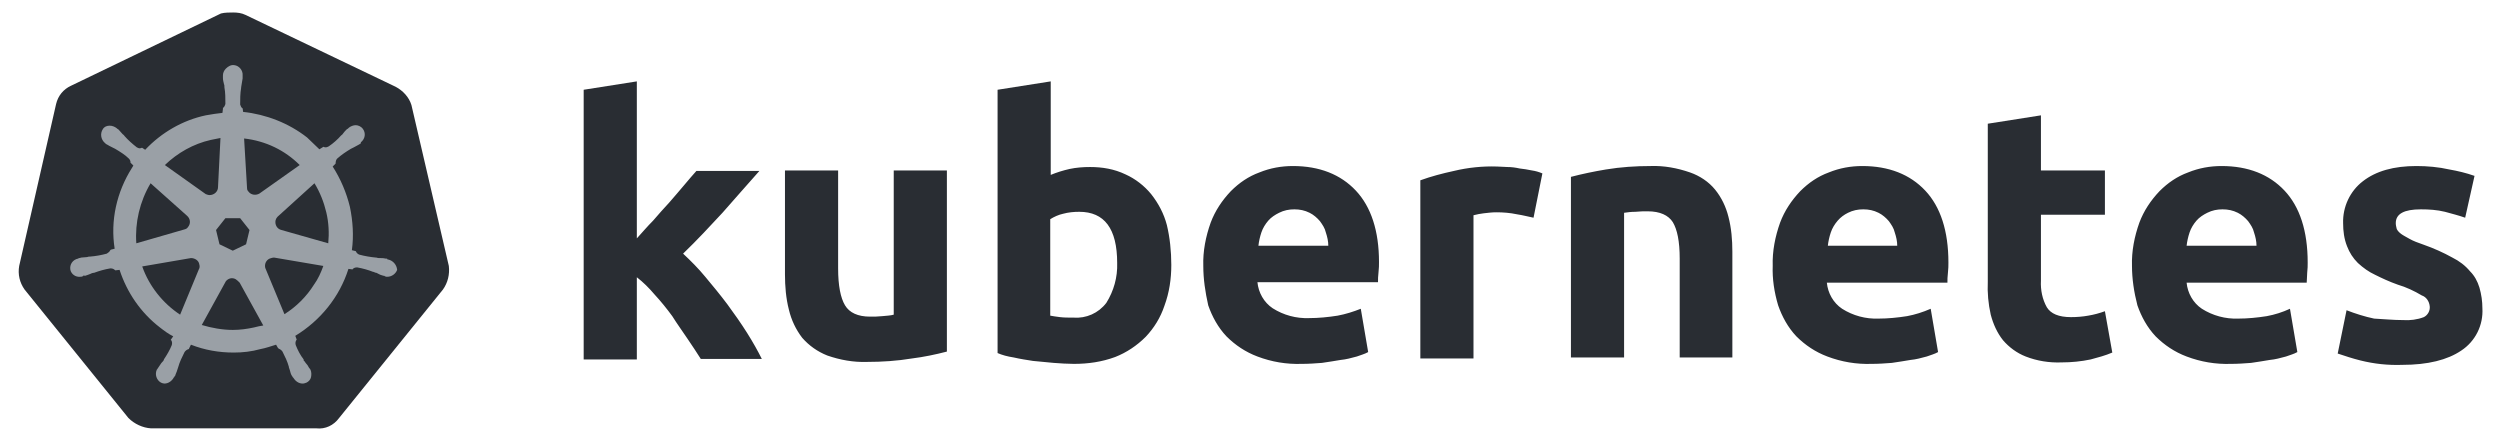
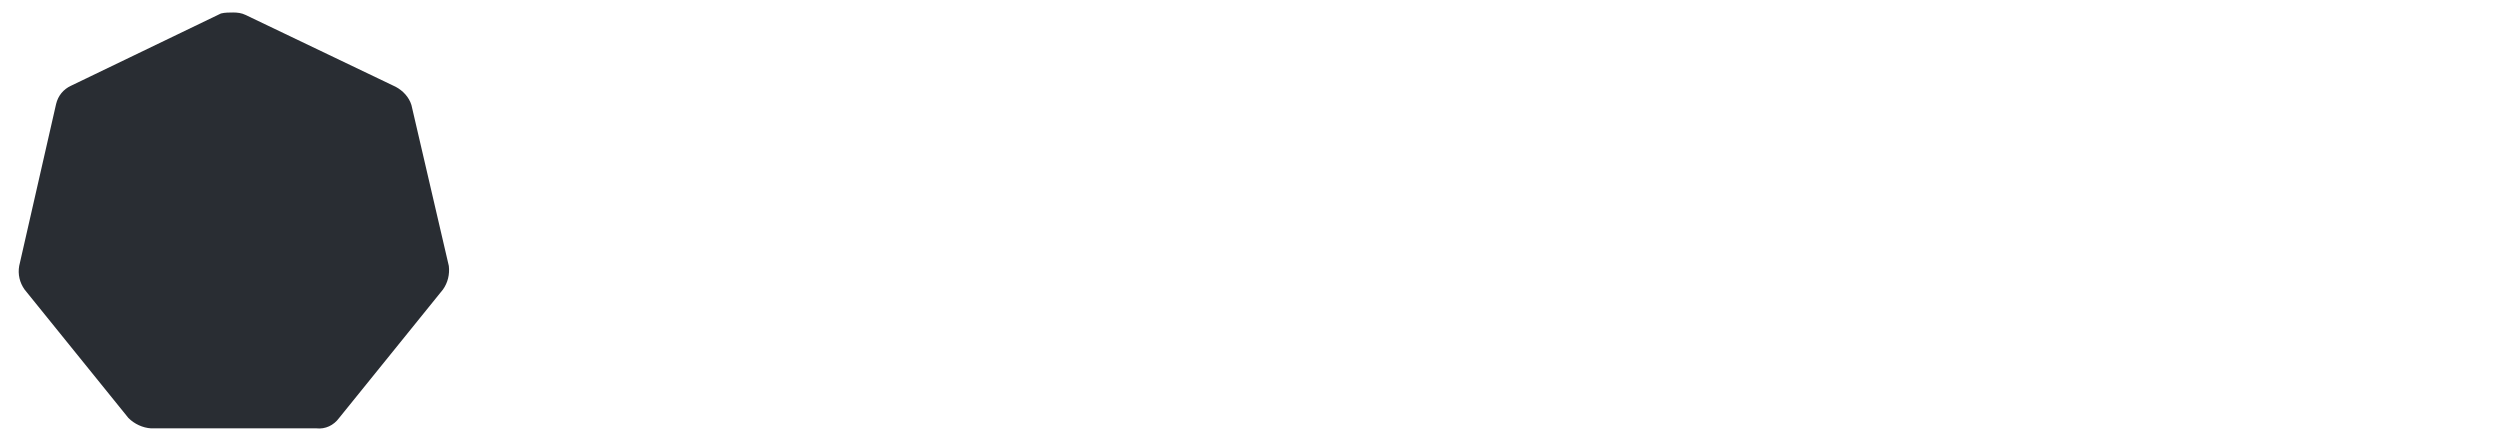
<svg xmlns="http://www.w3.org/2000/svg" width="737" height="130" viewBox="0 0 737 130" fill="none">
  <path d="M121.289 30.957C120.564 28.635 118.822 26.749 116.646 25.589L72.395 4.406C71.234 3.826 69.929 3.681 68.768 3.681C67.607 3.681 66.301 3.681 65.141 3.971L20.89 25.299C18.713 26.314 17.117 28.2 16.537 30.667L5.656 78.4C5.22 80.866 5.801 83.333 7.251 85.364L37.865 123.231C39.606 124.972 42.072 126.133 44.538 126.278H93.287C95.899 126.568 98.365 125.408 99.961 123.231L130.574 85.364C132.025 83.333 132.606 80.866 132.315 78.4L121.289 30.957Z" fill="#292D33" />
-   <path d="M114.47 76.513C114.325 76.513 114.18 76.513 114.18 76.368C114.18 76.223 113.889 76.223 113.599 76.223C113.019 76.078 112.438 76.078 111.858 76.078C111.568 76.078 111.278 76.078 110.988 75.933H110.843C109.247 75.788 107.506 75.498 105.91 75.063C105.474 74.918 105.039 74.482 104.894 74.047L103.733 73.757C104.314 69.549 104.024 65.197 103.153 60.989C102.137 56.782 100.396 52.719 98.075 49.092L98.945 48.222V48.077C98.945 47.641 99.091 47.061 99.381 46.771C100.687 45.61 101.992 44.74 103.443 43.869C103.733 43.724 104.024 43.579 104.314 43.434C104.894 43.144 105.329 42.853 105.91 42.563C106.055 42.418 106.2 42.418 106.345 42.273C106.49 42.128 106.345 42.128 106.345 41.983C107.651 40.967 107.941 39.226 106.925 37.921C106.49 37.34 105.619 36.905 104.894 36.905C104.169 36.905 103.443 37.195 102.863 37.63L102.718 37.776C102.573 37.921 102.428 38.066 102.282 38.066C101.847 38.501 101.412 38.936 101.122 39.371C100.977 39.662 100.687 39.807 100.541 39.952C99.526 41.112 98.22 42.273 96.914 43.144C96.624 43.289 96.334 43.434 96.044 43.434C95.899 43.434 95.609 43.434 95.463 43.289H95.318L94.158 44.014C92.997 42.853 91.691 41.693 90.531 40.532C85.162 36.325 78.488 33.713 71.669 32.988L71.524 31.827V31.972C71.089 31.682 70.944 31.247 70.799 30.811C70.799 29.215 70.799 27.619 71.089 25.878V25.733C71.089 25.443 71.234 25.153 71.234 24.863C71.379 24.283 71.379 23.702 71.524 23.122V22.251C71.669 20.8 70.509 19.35 69.058 19.205C68.187 19.059 67.317 19.495 66.591 20.22C66.011 20.8 65.721 21.526 65.721 22.251V22.977C65.721 23.557 65.866 24.137 66.011 24.718C66.156 25.008 66.156 25.298 66.156 25.588V25.733C66.446 27.329 66.446 28.925 66.446 30.666C66.301 31.102 66.156 31.537 65.721 31.827V32.117L65.576 33.278C63.98 33.423 62.384 33.713 60.643 34.003C53.824 35.454 47.585 39.081 42.797 44.159L41.927 43.579H41.782C41.637 43.579 41.492 43.724 41.201 43.724C40.911 43.724 40.621 43.579 40.331 43.434C39.025 42.418 37.719 41.258 36.704 40.097C36.559 39.807 36.268 39.662 36.123 39.517C35.688 39.081 35.398 38.646 34.963 38.211C34.818 38.066 34.672 38.066 34.527 37.921C34.382 37.776 34.382 37.776 34.382 37.776C33.802 37.34 33.077 37.05 32.351 37.05C31.481 37.05 30.755 37.34 30.32 38.066C29.449 39.371 29.74 41.112 30.9 42.128C31.045 42.128 31.045 42.273 31.045 42.273C31.045 42.273 31.335 42.563 31.481 42.563C31.916 42.853 32.496 43.144 33.077 43.434C33.367 43.579 33.657 43.724 33.947 43.869C35.398 44.74 36.849 45.61 38.009 46.771C38.3 47.061 38.59 47.641 38.445 48.077V47.932L39.315 48.802C39.17 49.092 39.025 49.237 38.88 49.528C34.382 56.637 32.496 65.052 33.802 73.322L32.641 73.612C32.641 73.757 32.496 73.757 32.496 73.757C32.351 74.192 31.916 74.482 31.481 74.772C29.885 75.208 28.289 75.498 26.548 75.643C26.258 75.643 25.967 75.643 25.677 75.788C25.097 75.788 24.517 75.933 23.936 75.933C23.791 75.933 23.646 76.078 23.356 76.078C23.211 76.078 23.211 76.078 23.066 76.223C21.47 76.513 20.454 77.964 20.744 79.56C21.034 80.866 22.34 81.737 23.646 81.591C23.936 81.591 24.081 81.591 24.371 81.446C24.517 81.446 24.517 81.446 24.517 81.301C24.517 81.156 24.952 81.301 25.097 81.301C25.677 81.156 26.258 80.866 26.693 80.721C26.983 80.576 27.273 80.431 27.563 80.431H27.708C29.304 79.85 30.755 79.415 32.496 79.125H32.641C33.077 79.125 33.512 79.27 33.802 79.56C33.947 79.56 33.947 79.705 33.947 79.705L35.253 79.56C37.429 86.234 41.492 92.183 47.15 96.535C48.456 97.551 49.616 98.421 51.067 99.147L50.342 100.162C50.342 100.308 50.487 100.308 50.487 100.308C50.777 100.743 50.777 101.323 50.632 101.758C50.052 103.209 49.181 104.66 48.31 105.966V106.111C48.166 106.401 48.02 106.546 47.73 106.836C47.44 107.127 47.15 107.707 46.715 108.287C46.569 108.432 46.569 108.577 46.424 108.723C46.424 108.723 46.424 108.868 46.279 108.868C45.554 110.318 46.134 112.06 47.44 112.785C47.73 112.93 48.166 113.075 48.456 113.075C49.616 113.075 50.632 112.35 51.212 111.334C51.212 111.334 51.212 111.189 51.357 111.189C51.357 111.044 51.502 110.899 51.648 110.754C51.793 110.173 52.083 109.738 52.228 109.158L52.518 108.287C52.953 106.691 53.679 105.24 54.404 103.79C54.694 103.354 55.13 103.064 55.565 102.919C55.71 102.919 55.71 102.919 55.71 102.774L56.29 101.613C60.353 103.209 64.56 103.935 68.913 103.935C71.524 103.935 74.136 103.645 76.747 102.919C78.343 102.629 79.939 102.049 81.39 101.613L81.971 102.629C82.115 102.629 82.115 102.629 82.115 102.774C82.551 102.919 82.986 103.209 83.276 103.645C84.002 105.095 84.727 106.546 85.162 108.142V108.287L85.453 109.158C85.598 109.738 85.743 110.318 86.033 110.754C86.178 110.899 86.178 111.044 86.323 111.189C86.323 111.189 86.323 111.334 86.468 111.334C87.049 112.35 88.064 113.075 89.225 113.075C89.66 113.075 89.95 112.93 90.385 112.785C90.966 112.495 91.546 111.914 91.691 111.189C91.836 110.464 91.836 109.738 91.546 109.013C91.546 108.868 91.401 108.868 91.401 108.868C91.401 108.723 91.256 108.577 91.111 108.432C90.821 107.852 90.531 107.417 90.095 106.981C89.95 106.691 89.805 106.546 89.515 106.256V105.966C88.499 104.66 87.774 103.209 87.194 101.758C87.049 101.323 87.049 100.743 87.339 100.308C87.339 100.162 87.484 100.162 87.484 100.162L87.049 99.002C94.448 94.504 100.106 87.54 102.718 79.27L103.878 79.415C104.024 79.415 104.024 79.27 104.024 79.27C104.314 78.98 104.749 78.835 105.184 78.835H105.329C106.925 79.125 108.521 79.56 109.972 80.141H110.117C110.407 80.286 110.697 80.431 110.988 80.431C111.568 80.721 112.003 81.011 112.584 81.156C112.729 81.156 112.874 81.301 113.164 81.301C113.309 81.301 113.309 81.301 113.454 81.446C113.744 81.591 113.889 81.591 114.18 81.591C115.485 81.591 116.646 80.721 117.081 79.56C116.936 77.964 115.775 76.804 114.47 76.513ZM72.54 72.016L68.623 73.902L64.705 72.016L63.69 67.808L66.446 64.326H70.799L73.555 67.808L72.54 72.016ZM96.189 62.585C96.914 65.632 97.059 68.679 96.769 71.726L82.986 67.808C81.68 67.518 80.955 66.212 81.245 64.907C81.39 64.471 81.535 64.181 81.825 63.891L92.707 54.025C94.303 56.637 95.463 59.538 96.189 62.585ZM88.354 48.657L76.457 57.072C75.442 57.652 73.991 57.507 73.265 56.492C72.975 56.202 72.83 55.911 72.83 55.476L71.96 40.822C78.343 41.548 84.002 44.304 88.354 48.657ZM62.094 41.258L64.995 40.677L64.27 55.186C64.27 56.492 63.109 57.507 61.803 57.507C61.368 57.507 61.078 57.362 60.643 57.217L48.601 48.657C52.373 45.03 57.016 42.418 62.094 41.258ZM44.393 54.025L55.13 63.601C56.145 64.471 56.29 65.922 55.42 66.938C55.13 67.373 54.839 67.518 54.259 67.663L40.186 71.726C39.751 65.632 41.201 59.393 44.393 54.025ZM41.927 78.545L56.29 76.078C57.451 76.078 58.612 76.804 58.757 77.964C58.902 78.4 58.902 78.98 58.612 79.415L53.098 92.763C48.02 89.426 43.958 84.348 41.927 78.545ZM74.861 96.535C72.83 96.971 70.799 97.261 68.623 97.261C65.576 97.261 62.384 96.68 59.482 95.81L66.591 82.897C67.317 82.027 68.478 81.737 69.493 82.317C69.928 82.607 70.219 82.897 70.654 83.332L77.618 95.955C76.747 96.1 75.877 96.245 74.861 96.535ZM92.562 83.913C90.385 87.395 87.339 90.442 83.857 92.618L78.198 78.98C77.908 77.819 78.488 76.659 79.504 76.223C79.939 76.078 80.374 75.933 80.81 75.933L95.318 78.4C94.593 80.431 93.722 82.317 92.562 83.913Z" fill="#9AA0A6" />
-   <path d="M708.451 94.359C710.482 94.504 712.659 94.214 714.545 93.488C715.706 92.908 716.431 91.602 716.286 90.296C716.141 88.846 715.27 87.54 713.964 87.105C711.788 85.799 709.322 84.638 706.855 83.913C704.389 83.042 702.213 82.026 700.181 81.011C698.295 80.14 696.699 78.98 695.103 77.529C693.652 76.078 692.637 74.482 691.911 72.596C691.041 70.42 690.751 68.098 690.751 65.777C690.606 60.989 692.782 56.346 696.554 53.445C700.471 50.398 705.695 48.947 712.369 48.947C715.56 48.947 718.897 49.237 722.089 49.963C724.556 50.398 727.022 50.978 729.489 51.849L726.732 64.181C724.701 63.456 722.815 63.02 720.784 62.44C718.462 61.86 715.996 61.715 713.674 61.715C708.741 61.715 706.275 63.02 706.275 65.777C706.275 66.357 706.42 66.938 706.565 67.518C706.855 68.098 707.291 68.534 707.871 68.969C708.451 69.404 709.322 69.839 710.337 70.42C711.353 71 712.804 71.58 714.545 72.161C717.447 73.176 720.348 74.482 722.96 75.933C724.991 76.948 726.732 78.254 728.183 79.995C729.489 81.301 730.359 82.897 730.94 84.783C731.52 86.814 731.81 88.846 731.81 90.877C732.1 95.81 729.779 100.598 725.571 103.354C721.509 106.111 715.706 107.562 708.161 107.562C703.954 107.707 699.891 107.271 695.829 106.256C693.507 105.676 691.331 104.95 689.155 104.225L691.766 91.457C694.378 92.473 697.135 93.343 699.891 93.924C702.793 94.069 705.549 94.359 708.451 94.359ZM628.509 78.399C628.364 74.047 629.234 69.694 630.685 65.632C631.991 62.15 634.022 59.103 636.634 56.346C639.1 53.88 641.857 51.994 645.049 50.833C648.241 49.527 651.578 48.947 654.915 48.947C662.749 48.947 668.988 51.413 673.486 56.201C677.983 60.989 680.305 68.098 680.305 77.384C680.305 78.254 680.305 79.27 680.16 80.431C680.16 81.591 680.014 82.462 680.014 83.332H644.613C644.904 86.379 646.5 89.281 649.111 91.022C652.303 93.053 656.075 94.069 659.847 93.924C662.604 93.924 665.506 93.633 668.262 93.198C670.584 92.763 672.905 92.037 675.082 91.022L677.258 103.789C676.242 104.37 675.082 104.66 673.921 105.095C672.325 105.53 670.729 105.966 669.133 106.111C667.392 106.401 665.651 106.691 663.62 106.981C661.734 107.126 659.702 107.271 657.671 107.271C653.174 107.417 648.821 106.691 644.613 105.095C641.131 103.789 638.085 101.758 635.473 99.147C633.007 96.535 631.266 93.343 630.105 90.006C629.089 86.089 628.509 82.172 628.509 78.399ZM665.216 72.451C665.216 71.145 664.926 69.839 664.49 68.534C664.2 67.228 663.475 66.212 662.749 65.197C661.879 64.181 660.863 63.31 659.702 62.73C658.251 62.005 656.801 61.715 655.205 61.715C653.609 61.715 652.158 62.005 650.707 62.73C649.546 63.31 648.386 64.036 647.515 65.052C646.645 66.067 645.919 67.228 645.484 68.534C645.049 69.839 644.759 71.145 644.613 72.451H665.216ZM585.999 36.47L601.668 34.003V50.253H620.529V63.31H601.668V82.752C601.523 85.509 602.103 88.265 603.409 90.587C604.57 92.473 606.891 93.488 610.518 93.488C612.259 93.488 614 93.343 615.596 93.053C617.337 92.763 618.933 92.328 620.529 91.747L622.705 103.934C620.674 104.805 618.498 105.385 616.322 105.966C613.565 106.546 610.663 106.836 607.762 106.836C604.134 106.981 600.507 106.401 597.17 105.095C594.559 104.08 592.237 102.339 590.496 100.307C588.755 98.131 587.595 95.519 586.869 92.763C586.144 89.571 585.854 86.234 585.999 83.042V36.47ZM522.596 78.399C522.451 74.047 523.322 69.694 524.773 65.632C526.078 62.15 528.11 59.103 530.721 56.346C533.188 53.88 535.944 51.994 539.136 50.833C542.328 49.527 545.665 48.947 549.002 48.947C556.836 48.947 563.075 51.413 567.573 56.201C572.07 60.989 574.392 68.098 574.392 77.384C574.392 78.254 574.392 79.27 574.247 80.431C574.102 81.591 574.102 82.462 574.102 83.332H538.556C538.846 86.379 540.442 89.281 543.053 91.022C546.245 93.053 550.017 94.069 553.79 93.924C556.546 93.924 559.448 93.633 562.205 93.198C564.526 92.763 566.847 92.037 569.169 91.022L571.345 103.789C570.33 104.37 569.169 104.66 568.008 105.095C566.412 105.53 564.816 105.966 563.22 106.111C561.479 106.401 559.738 106.691 557.707 106.981C555.821 107.126 553.79 107.271 551.759 107.271C547.261 107.417 542.908 106.691 538.701 105.095C535.219 103.789 532.172 101.758 529.56 99.147C527.094 96.535 525.353 93.343 524.192 90.006C523.031 86.089 522.451 82.172 522.596 78.399ZM559.303 72.451C559.303 71.145 559.013 69.839 558.578 68.534C558.287 67.228 557.562 66.212 556.837 65.197C555.966 64.181 554.95 63.31 553.79 62.73C552.339 62.005 550.888 61.715 549.292 61.715C547.696 61.715 546.245 62.005 544.794 62.73C543.634 63.31 542.618 64.036 541.748 65.052C540.877 66.067 540.152 67.228 539.716 68.534C539.281 69.839 538.991 71.145 538.846 72.451H559.303ZM463.111 52.139C466.448 51.268 469.93 50.543 473.412 49.963C477.765 49.237 482.262 48.947 486.615 48.947C490.532 48.802 494.45 49.527 498.222 50.833C501.124 51.849 503.735 53.59 505.621 55.911C507.507 58.232 508.813 60.989 509.539 63.891C510.409 67.228 510.699 70.71 510.699 74.192V105.385H495.175V76.223C495.175 71.145 494.45 67.663 493.144 65.487C491.838 63.456 489.372 62.295 485.744 62.295C484.584 62.295 483.423 62.295 482.117 62.44C480.812 62.44 479.796 62.585 478.78 62.73V105.385H463.111V52.139ZM452.085 64.181C450.634 63.891 449.038 63.456 447.152 63.165C445.12 62.73 443.089 62.585 441.058 62.585C439.897 62.585 438.737 62.73 437.431 62.875C436.415 63.02 435.4 63.165 434.384 63.456V105.676H418.715V53.154C421.907 51.994 425.244 51.123 428.581 50.398C432.788 49.382 437.141 48.947 441.348 49.092C442.364 49.092 443.379 49.237 444.395 49.237C445.556 49.237 446.716 49.382 448.022 49.672C449.183 49.818 450.344 49.963 451.649 50.253C452.665 50.398 453.68 50.688 454.696 51.123L452.085 64.181ZM354.732 78.399C354.587 74.047 355.457 69.694 356.908 65.632C358.214 62.15 360.245 59.103 362.857 56.346C365.323 53.88 368.08 51.994 371.272 50.833C374.464 49.527 377.801 48.947 381.138 48.947C388.972 48.947 395.211 51.413 399.709 56.201C404.206 60.989 406.528 68.098 406.528 77.239C406.528 78.109 406.528 79.125 406.383 80.285C406.237 81.446 406.237 82.317 406.237 83.187H370.691C370.982 86.234 372.577 89.136 375.189 90.877C378.381 92.908 382.153 93.924 385.925 93.778C388.682 93.778 391.584 93.488 394.34 93.053C396.662 92.618 398.983 91.892 401.159 91.022L403.336 103.789C402.32 104.37 401.159 104.66 399.999 105.095C398.403 105.53 396.807 105.966 395.211 106.111C393.47 106.401 391.729 106.691 389.698 106.981C387.812 107.126 385.78 107.271 383.749 107.271C379.251 107.417 374.899 106.691 370.691 105.095C367.209 103.789 364.163 101.758 361.551 99.147C359.085 96.535 357.343 93.343 356.183 90.006C355.312 86.089 354.732 82.317 354.732 78.399ZM391.584 72.451C391.584 71.145 391.294 69.839 390.858 68.534C390.568 67.228 389.843 66.212 389.117 65.197C388.247 64.181 387.231 63.31 386.07 62.73C384.62 62.005 383.169 61.715 381.573 61.715C379.977 61.715 378.526 62.005 377.075 62.73C375.914 63.31 374.754 64.036 373.883 65.052C373.013 66.067 372.287 67.228 371.852 68.534C371.417 69.839 371.127 71.145 370.982 72.451H391.584ZM329.342 77.529C329.342 67.373 325.57 62.44 318.17 62.44C316.574 62.44 314.978 62.585 313.382 63.02C312.077 63.31 310.771 63.891 309.61 64.616V93.053C310.336 93.198 311.351 93.343 312.512 93.488C313.673 93.633 314.978 93.633 316.429 93.633C320.201 93.924 323.829 92.328 326.15 89.281C328.326 85.799 329.487 81.736 329.342 77.529ZM345.301 78.109C345.301 82.172 344.721 86.234 343.27 90.151C342.109 93.633 340.223 96.68 337.757 99.292C335.145 101.903 332.099 103.934 328.762 105.24C324.844 106.691 320.782 107.271 316.574 107.271C314.688 107.271 312.657 107.126 310.626 106.981C308.595 106.836 306.563 106.546 304.532 106.401C302.646 106.111 300.76 105.821 298.874 105.385C296.988 105.095 295.392 104.66 294.086 104.08V26.459L309.755 23.992V51.559C311.496 50.833 313.382 50.253 315.269 49.818C317.3 49.382 319.331 49.237 321.362 49.237C324.989 49.237 328.471 49.818 331.808 51.413C334.71 52.719 337.322 54.75 339.353 57.217C341.529 59.974 343.125 63.02 343.996 66.357C344.866 69.984 345.301 74.047 345.301 78.109ZM279.142 103.644C275.805 104.515 272.323 105.24 268.841 105.676C264.489 106.401 259.991 106.691 255.638 106.691C251.576 106.836 247.659 106.111 243.886 104.805C240.985 103.644 238.518 101.903 236.487 99.582C234.601 97.115 233.295 94.359 232.57 91.312C231.699 87.975 231.409 84.348 231.409 80.866V50.253H247.078V79.125C247.078 84.203 247.804 87.83 249.109 90.006C250.415 92.183 252.882 93.343 256.509 93.343C257.669 93.343 258.83 93.343 260.136 93.198C261.442 93.053 262.457 93.053 263.473 92.763V50.253H279.142V103.644ZM187.738 70.275C189.334 68.534 190.785 66.793 192.526 65.052C194.122 63.165 195.718 61.424 197.314 59.683C198.91 57.797 200.361 56.201 201.666 54.605C202.972 53.009 204.278 51.559 205.293 50.398H223.864C220.092 54.605 216.465 58.813 212.983 62.73C209.356 66.647 205.584 70.71 201.376 74.772C203.698 76.948 205.874 79.125 207.905 81.591C210.081 84.203 212.258 86.814 214.434 89.716C216.465 92.473 218.496 95.374 220.237 98.131C221.978 100.888 223.429 103.499 224.59 105.821H206.599C205.439 103.934 204.133 102.048 202.682 99.872C201.231 97.696 199.635 95.519 198.184 93.198C196.588 91.022 194.847 88.846 192.961 86.814C191.365 84.928 189.624 83.187 187.738 81.736V105.966H172.069V26.459L187.738 23.992V70.275Z" fill="#292D33" />
</svg>